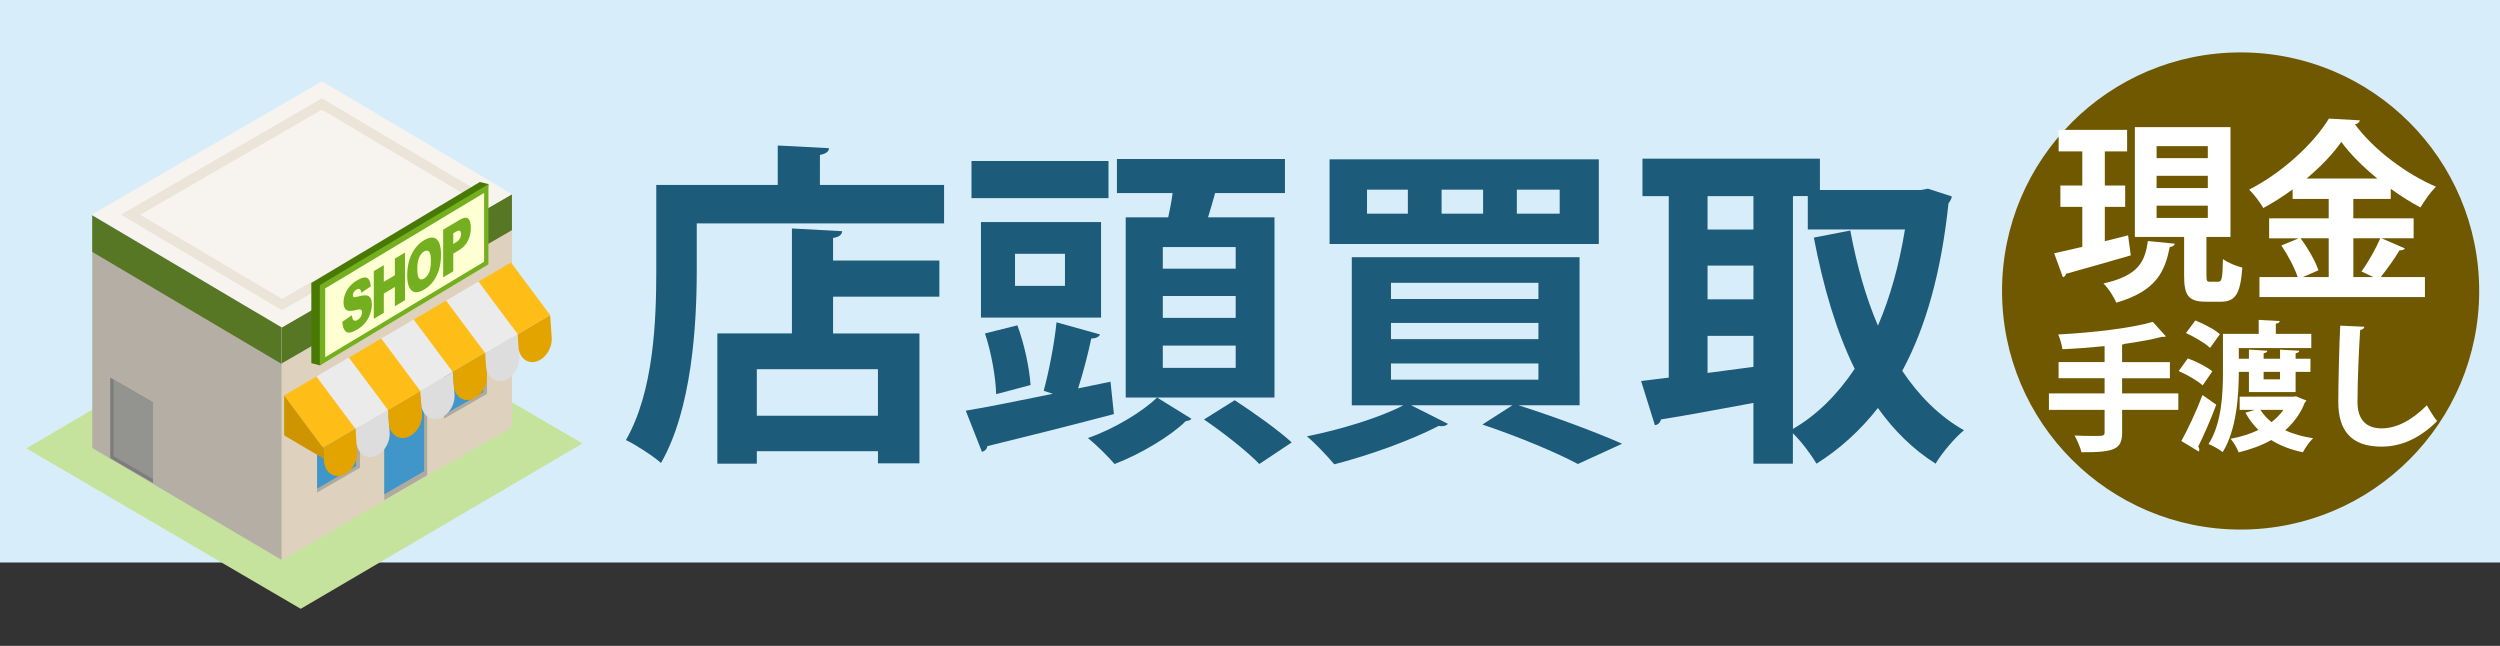
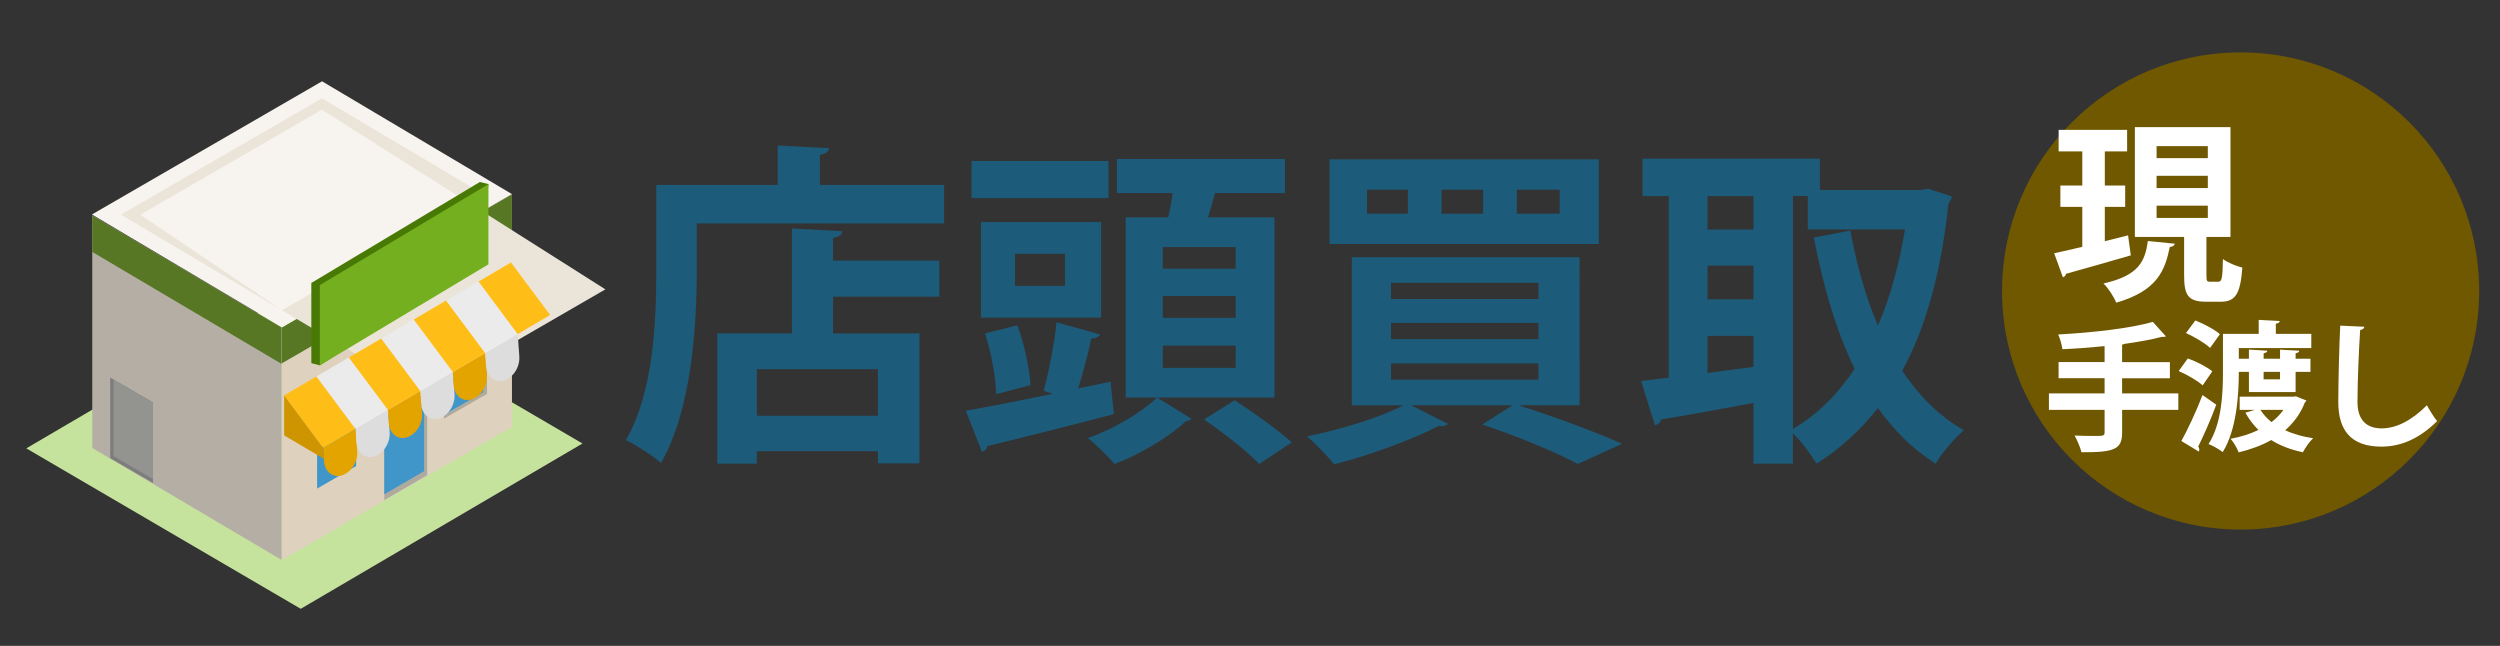
<svg xmlns="http://www.w3.org/2000/svg" version="1.1" id="レイヤー_1" x="0px" y="0px" width="200px" height="51.667px" viewBox="0 0 200 51.667" enable-background="new 0 0 200 51.667" xml:space="preserve">
  <rect x="0" y="0" width="200" height="51.667" fill="#333333" stroke="none" />
-   <rect fill="#D7EEFA" width="200" height="45" />
  <g>
    <g>
      <path fill="#1C5B7A" d="M65.593,14.797h9.934v3.077H55.74v3.778c0,4.4-0.404,11.121-2.861,15.387    c-0.594-0.539-2.051-1.483-2.807-1.836c2.24-3.887,2.43-9.609,2.43-13.551v-6.855h9.717v-3.158l4.104,0.216    c-0.027,0.27-0.217,0.432-0.729,0.54L65.593,14.797L65.593,14.797z M67.375,18.496c-0.027,0.297-0.244,0.458-0.729,0.539v1.809    h8.503v2.889h-8.503v2.942h6.91v10.392h-3.32v-0.972h-9.69v0.998h-3.158v-10.42h5.966v-8.396L67.375,18.496z M70.235,33.259    v-3.725h-9.69v3.725H70.235z" />
      <path fill="#1C5B7A" d="M88.841,30.535l0.271,2.592c-3.672,0.973-7.586,1.942-10.123,2.563c-0.027,0.242-0.216,0.403-0.432,0.459    l-1.296-3.294c1.809-0.297,4.292-0.811,6.964-1.35l-0.729-0.242c0.404-1.485,0.863-3.807,1.025-5.479l3.482,0.971    c-0.081,0.188-0.324,0.324-0.701,0.324c-0.244,1.188-0.648,2.727-1.053,3.994L88.841,30.535z M88.679,12.88v2.97H77.72v-2.97    H88.679z M88.085,17.766v7.64h-9.609v-7.64H88.085z M81.391,26.026c0.566,1.513,0.972,3.481,1.053,4.778l-2.753,0.729    c-0.027-1.296-0.378-3.32-0.892-4.857L81.391,26.026z M85.197,22.868v-2.564h-3.996v2.564H85.197z M95.318,33.503    c-0.08,0.105-0.242,0.162-0.459,0.188c-1.16,1.161-3.616,2.646-5.695,3.43c-0.485-0.568-1.43-1.513-2.132-2.08    c2.052-0.701,4.372-2.104,5.534-3.238L95.318,33.503z M101.959,17.388v14.414H90.057V17.388h3.4    c0.135-0.62,0.27-1.295,0.352-1.943h-4.455v-2.727h13.442v2.727h-5.587c-0.162,0.594-0.352,1.269-0.566,1.943H101.959z     M98.855,21.492v-1.728h-5.831v1.728H98.855z M98.855,25.432v-1.754h-5.831v1.754H98.855z M98.855,29.427v-1.781h-5.831v1.781    H98.855z M100.744,37.121c-0.918-0.972-2.914-2.537-4.426-3.563l2.456-1.539c1.459,0.945,3.51,2.402,4.563,3.375L100.744,37.121z" />
      <path fill="#1C5B7A" d="M126.368,32.423h-4.886c2.969,0.945,6.289,2.187,8.287,3.076l-3.537,1.621    c-1.674-0.894-4.67-2.16-7.641-3.158l2.402-1.539h-8.1l2.942,1.484c-0.081,0.106-0.271,0.188-0.485,0.188    c-0.082,0-0.162,0-0.244-0.027c-2.186,1.135-5.531,2.35-8.365,3.077c-0.514-0.621-1.539-1.7-2.188-2.24    c2.699-0.538,5.803-1.483,7.719-2.481h-4.129v-11.85h18.222L126.368,32.423L126.368,32.423z M127.906,12.746v6.775h-21.54v-6.775    H127.906z M112.629,17.091v-1.916h-3.268v1.916H112.629z M111.279,22.625v1.295h11.795v-1.295H111.279z M111.279,25.837v1.295    h11.795v-1.295H111.279z M111.279,29.078v1.295h11.795v-1.295H111.279z M118.648,17.091v-1.916h-3.32v1.916H118.648z     M124.775,17.091v-1.916h-3.428v1.916H124.775z" />
      <path fill="#1C5B7A" d="M154.232,15.094l1.916,0.621c-0.027,0.216-0.162,0.404-0.271,0.566c-0.566,5.398-1.781,9.853-3.697,13.388    c1.321,1.972,2.941,3.617,4.938,4.752c-0.729,0.594-1.782,1.834-2.269,2.672c-1.836-1.161-3.348-2.672-4.617-4.454    c-1.401,1.782-3.021,3.267-4.912,4.454c-0.432-0.729-1.215-1.781-1.889-2.43v2.43h-3.158v-4.858    c-2.779,0.513-5.508,1.024-7.396,1.322c-0.056,0.271-0.271,0.433-0.485,0.459l-1.105-3.536l2.214-0.27V15.688h-2.104v-2.996    h14.196v2.51h8.071L154.232,15.094z M140.275,15.688h-3.67v2.672h3.67V15.688z M136.605,21.249v2.699h3.67v-2.699H136.605z     M136.605,26.863v2.971l3.67-0.485v-2.481h-3.67V26.863z M143.436,15.688v18.625c1.916-1.106,3.563-2.753,4.939-4.806    c-1.484-3.022-2.512-6.559-3.268-10.5l2.916-0.567c0.513,2.727,1.215,5.291,2.213,7.612c0.973-2.268,1.701-4.858,2.16-7.693    h-7.773v-2.672L143.436,15.688L143.436,15.688z" />
    </g>
  </g>
  <g>
    <polygon fill="#C6E39D" points="24.648,22.647 46.597,35.48 24.058,48.705 2.104,35.869  " />
    <g>
      <polygon fill="#B5AEA5" points="7.381,17.236 22.527,26.197 22.527,44.794 7.381,35.841   " />
      <polygon fill="#587724" points="7.381,17.236 22.527,26.197 22.527,29.112 7.381,20.154   " />
      <polygon fill="#DED2BF" points="40.956,15.547 22.554,26.197 22.554,44.794 40.956,34.144   " />
      <polygon fill="#587724" points="40.956,15.547 22.554,26.197 22.554,29.063 40.956,18.414   " />
      <polygon fill="#AFAA9E" points="38.961,28.043 35.527,30.027 35.527,33.491 38.961,31.509   " />
-       <polygon fill="#AFAA9E" points="28.797,33.954 25.368,35.937 25.368,39.405 28.797,37.421   " />
      <polygon fill="#4196C9" points="28.491,34.125 25.368,35.936 25.368,39.089 28.491,37.281   " />
      <polygon fill="#4196C9" points="38.657,28.219 35.535,30.023 35.535,33.179 38.657,31.375   " />
      <polygon fill="#7D7D7D" points="8.816,30.208 12.242,32.192 12.242,38.639 8.816,36.654   " />
      <polygon fill="#939390" points="9.091,30.38 12.242,32.205 12.242,38.323 9.091,36.5   " />
      <polygon fill="#F7F3EE" points="25.763,6.504 7.354,17.158 22.554,26.18 40.956,15.528   " />
-       <path fill="#EBE4D8" d="M22.558,24.818L9.677,17.169l16.075-9.302l12.885,7.647L22.558,24.818z M11.22,17.178l11.344,6.737    l14.528-8.407L25.747,8.772L11.22,17.178z" />
+       <path fill="#EBE4D8" d="M22.558,24.818L9.677,17.169l16.075-9.302l12.885,7.647L22.558,24.818z l11.344,6.737    l14.528-8.407L25.747,8.772L11.22,17.178z" />
      <g>
        <polygon fill="#487904" points="38.388,20.975 39.074,14.728 38.388,14.559 24.906,22.637 24.906,29.053 25.586,29.228    " />
        <polygon fill="#73AF1E" points="39.074,21.147 39.074,14.728 25.586,22.807 25.586,29.228    " />
-         <polygon fill="#FEFFD2" points="38.729,20.938 38.729,15.432 26.015,23.07 26.015,28.576    " />
      </g>
      <polygon fill="#AFAA9E" points="34.173,31.397 30.744,33.382 30.744,40.007 34.173,38.022   " />
      <polygon fill="#4196C9" points="33.928,31.545 30.744,33.387 30.744,39.542 33.928,37.696   " />
      <g>
        <g>
          <path fill="#E3A400" d="M25.854,35.834l0.057,0.992c0.018,0.711,0.504,1.285,1.168,1.251c0.789-0.049,1.539-0.924,1.503-1.947      l-0.13-1.822L25.854,35.834z" />
          <polygon fill="#FFBE17" points="28.453,34.306 25.854,35.834 22.722,31.637 25.323,30.108     " />
        </g>
        <g>
          <path fill="#DDDDDD" d="M28.448,34.315l0.057,0.994c0.018,0.711,0.505,1.289,1.168,1.25c0.789-0.049,1.54-0.932,1.501-1.945      l-0.127-1.827L28.448,34.315z" />
          <polygon fill="#EBEBEB" points="31.047,32.785 28.448,34.315 25.315,30.119 27.913,28.589     " />
        </g>
        <g>
          <path fill="#E3A400" d="M31.041,32.795l0.057,0.999c0.019,0.707,0.508,1.28,1.167,1.247c0.792-0.049,1.542-0.929,1.502-1.948      l-0.13-1.829L31.041,32.795z" />
          <polygon fill="#FFBE17" points="33.638,31.264 31.041,32.795 27.91,28.601 30.51,27.073     " />
        </g>
        <g>
          <path fill="#DDDDDD" d="M33.632,31.28l0.06,0.997c0.017,0.709,0.506,1.281,1.164,1.244c0.796-0.05,1.549-0.93,1.51-1.944      l-0.133-1.825L33.632,31.28z" />
          <polygon fill="#EBEBEB" points="36.231,29.75 33.632,31.28 30.504,27.083 33.102,25.551     " />
        </g>
        <g>
          <path fill="#E3A400" d="M36.228,29.759l0.059,0.998c0.019,0.709,0.5,1.285,1.167,1.244c0.789-0.049,1.541-0.927,1.502-1.944      l-0.131-1.827L36.228,29.759z" />
          <polygon fill="#FFBE17" points="38.825,28.23 36.228,29.759 33.098,25.563 35.695,24.035     " />
        </g>
        <g>
          <path fill="#DDDDDD" d="M38.82,28.246l0.057,0.994c0.019,0.708,0.505,1.283,1.17,1.245c0.79-0.046,1.544-0.925,1.501-1.941      l-0.131-1.824L38.82,28.246z" />
          <polygon fill="#EBEBEB" points="41.418,26.716 38.82,28.246 35.69,24.047 38.29,22.515     " />
        </g>
        <g>
-           <path fill="#E3A400" d="M41.416,26.728l0.057,0.992c0.017,0.709,0.504,1.286,1.164,1.245c0.794-0.043,1.543-0.924,1.503-1.944      L44.011,25.2L41.416,26.728z" />
          <polygon fill="#FFBE17" points="44.011,25.199 41.416,26.728 38.284,22.526 40.879,20.997     " />
        </g>
      </g>
      <polygon fill="#CF9500" points="25.908,36.704 22.732,34.831 22.732,31.637 25.854,35.834   " />
    </g>
    <g>
      <path fill="#73AF1E" d="M27.382,25.749l0.766-0.527c0.019,0.175,0.054,0.292,0.102,0.356c0.079,0.105,0.203,0.112,0.357,0.019    c0.119-0.067,0.201-0.16,0.265-0.277c0.064-0.116,0.094-0.227,0.094-0.332c0-0.096-0.029-0.169-0.088-0.209    c-0.061-0.042-0.197-0.034-0.413,0.024c-0.354,0.094-0.605,0.094-0.753-0.011c-0.155-0.099-0.228-0.303-0.228-0.601    c0-0.195,0.036-0.404,0.113-0.625c0.077-0.216,0.195-0.428,0.351-0.618c0.159-0.195,0.372-0.373,0.641-0.533    c0.335-0.201,0.591-0.265,0.761-0.187c0.178,0.077,0.282,0.305,0.315,0.679l-0.763,0.519c-0.019-0.159-0.058-0.259-0.123-0.298    c-0.066-0.038-0.157-0.026-0.266,0.045c-0.097,0.053-0.17,0.126-0.215,0.209c-0.05,0.09-0.072,0.17-0.072,0.256    c0,0.057,0.021,0.102,0.06,0.13c0.036,0.026,0.129,0.019,0.27-0.021c0.353-0.099,0.604-0.137,0.756-0.114    c0.156,0.021,0.263,0.096,0.334,0.225c0.068,0.125,0.103,0.292,0.103,0.5c0,0.243-0.045,0.499-0.14,0.757    c-0.089,0.266-0.22,0.501-0.387,0.702c-0.165,0.208-0.373,0.385-0.625,0.532c-0.447,0.271-0.753,0.329-0.922,0.181    C27.5,26.379,27.406,26.124,27.382,25.749z" />
      <path fill="#73AF1E" d="M29.904,21.693l0.801-0.48v1.333l0.885-0.528v-1.333l0.808-0.482v3.81L31.59,24.5v-1.546l-0.885,0.529    v1.54l-0.801,0.484V21.693z" />
      <path fill="#73AF1E" d="M32.576,22.003c0-0.623,0.12-1.177,0.356-1.666c0.236-0.486,0.567-0.859,0.989-1.113    c0.436-0.256,0.771-0.288,1.006-0.086c0.233,0.197,0.354,0.606,0.354,1.22c0,0.445-0.054,0.842-0.156,1.189    c-0.1,0.345-0.251,0.656-0.447,0.931c-0.19,0.274-0.436,0.495-0.723,0.672c-0.294,0.173-0.54,0.249-0.732,0.228    c-0.191-0.019-0.347-0.144-0.47-0.367C32.634,22.786,32.576,22.446,32.576,22.003z M33.384,21.525    c0,0.388,0.046,0.636,0.147,0.745c0.094,0.111,0.227,0.113,0.396,0.016c0.175-0.108,0.306-0.268,0.406-0.487    c0.094-0.225,0.138-0.55,0.138-0.976c0-0.357-0.049-0.591-0.146-0.696c-0.102-0.107-0.235-0.11-0.404-0.006    c-0.164,0.095-0.291,0.255-0.391,0.484C33.429,20.833,33.384,21.139,33.384,21.525z" />
      <path fill="#73AF1E" d="M35.454,18.375l1.34-0.8c0.293-0.171,0.509-0.204,0.657-0.089c0.141,0.119,0.215,0.365,0.215,0.737    c0,0.384-0.078,0.733-0.238,1.046c-0.156,0.31-0.401,0.563-0.727,0.758l-0.441,0.266v1.412l-0.807,0.483L35.454,18.375    L35.454,18.375z M36.261,19.517l0.198-0.12c0.156-0.09,0.269-0.194,0.329-0.313c0.065-0.115,0.097-0.235,0.097-0.358    c0-0.122-0.028-0.206-0.086-0.256c-0.053-0.049-0.155-0.028-0.305,0.058l-0.233,0.136L36.261,19.517L36.261,19.517z" />
    </g>
  </g>
  <g>
    <path fill="#705800" d="M198.335,23.277c0,10.541-8.545,19.088-19.087,19.088c-10.541,0-19.085-8.547-19.085-19.088   c0-10.539,8.544-19.084,19.085-19.084C189.79,4.192,198.335,12.738,198.335,23.277z" />
    <g>
      <path fill="#FFFFFF" d="M174.266,31.468v1.322h-4.496v1.795c0,1.313-0.517,1.615-3.252,1.594c-0.09-0.383-0.349-0.977-0.551-1.336    c0.538,0.023,1.11,0.033,1.525,0.033c0.796,0,0.875,0,0.875-0.313v-1.772h-4.453v-1.322h4.453v-1.211h-3.68v-1.291h3.68v-1.277    c-1.122,0.111-2.288,0.201-3.376,0.246c-0.034-0.336-0.202-0.875-0.337-1.178c2.703-0.146,5.754-0.482,7.57-1.01l1.043,1.156    c-0.057,0.046-0.078,0.046-0.336,0.046c-0.843,0.225-1.863,0.401-2.974,0.561c-0.044,0.021-0.101,0.045-0.19,0.057v1.4h3.824    v1.291h-3.824v1.211H174.266z" />
      <path fill="#FFFFFF" d="M175.023,28.675c0.672,0.236,1.524,0.674,1.963,1.031l-0.774,1.123c-0.403-0.371-1.244-0.854-1.917-1.146    L175.023,28.675z M174.508,35.281c0.493-0.885,1.178-2.332,1.693-3.678l1.099,0.773c-0.448,1.223-1.009,2.467-1.446,3.354    c0.067,0.078,0.09,0.156,0.09,0.234c0,0.057-0.012,0.113-0.045,0.158L174.508,35.281z M176.807,27.833    c-0.402-0.381-1.256-0.885-1.929-1.188l0.751-1.01c0.662,0.271,1.537,0.717,1.963,1.1L176.807,27.833z M179.913,29.751h-0.808    c0,1.873-0.18,4.645-1.289,6.416c-0.248-0.203-0.809-0.527-1.133-0.642c1.064-1.657,1.154-4.069,1.154-5.774v-3.039h2.859v-1.122    l1.683,0.09c-0.012,0.111-0.103,0.189-0.313,0.213v0.818h2.838v1.133h-5.799v0.852h0.808v-0.729l1.47,0.09    c-0.012,0.102-0.09,0.168-0.292,0.203v0.436h1.313v-0.729c0.045,0.012,0.078,0.012,1.535,0.09c-0.01,0.102-0.09,0.168-0.291,0.203    v0.436h1.188v1.055h-1.188v1.615h-3.734L179.913,29.751L179.913,29.751z M183.671,31.703l0.841,0.338    c-0.021,0.078-0.078,0.111-0.123,0.156c-0.348,0.896-0.896,1.627-1.57,2.221c0.64,0.304,1.402,0.517,2.231,0.64    c-0.28,0.258-0.64,0.774-0.817,1.123c-0.977-0.203-1.817-0.527-2.535-0.978c-0.773,0.438-1.648,0.752-2.602,0.986    c-0.123-0.324-0.416-0.83-0.65-1.088c0.808-0.145,1.559-0.381,2.23-0.705c-0.414-0.404-0.763-0.865-1.043-1.381l0.752-0.225    h-1.212v-1.054h4.284L183.671,31.703z M180.833,32.791c0.226,0.359,0.526,0.687,0.886,0.978c0.383-0.291,0.695-0.617,0.953-0.978    H180.833z M182.402,29.751h-1.313v0.596h1.313V29.751z" />
      <path fill="#FFFFFF" d="M189.15,26.14c-0.022,0.135-0.123,0.225-0.336,0.258c-0.103,1.492-0.215,4.117-0.215,5.766    c0,1.437,0.729,2.107,1.93,2.107c1.111,0,2.345-0.57,3.623-1.85c0.168,0.313,0.604,1.031,0.817,1.268    c-1.401,1.391-2.882,2.041-4.452,2.041c-2.488,0-3.453-1.357-3.453-3.566c0-1.504,0.078-4.756,0.156-6.113L189.15,26.14z" />
    </g>
    <g>
      <path fill="#FFFFFF" d="M170.247,18.83l0.217,1.599c-1.878,0.543-3.88,1.117-5.183,1.474c-0.016,0.14-0.125,0.248-0.249,0.279    l-0.698-1.924c0.621-0.124,1.396-0.311,2.25-0.513v-3.196h-1.753v-1.707h1.753V12.11h-1.893v-1.723h5.478v1.723h-1.784v2.731    h1.629v1.707h-1.629v2.747L170.247,18.83z M173.986,19.497c-0.031,0.124-0.155,0.248-0.403,0.264    c-0.388,1.909-1.024,3.508-4.283,4.454c-0.187-0.465-0.651-1.195-1.024-1.536c2.841-0.637,3.322-1.77,3.555-3.398L173.986,19.497z     M176.516,22.026c0,0.45,0.031,0.513,0.295,0.513h0.652c0.279,0,0.342-0.248,0.372-1.815c0.356,0.279,1.086,0.573,1.552,0.683    c-0.154,2.142-0.574,2.73-1.723,2.73h-1.18c-1.442,0-1.754-0.527-1.754-2.11v-3.072h-3.94v-8.783h7.649v8.783h-1.924V22.026    L176.516,22.026z M172.527,11.691v0.962h4.098v-0.962H172.527z M172.527,14.065v0.979h4.098v-0.979H172.527z M172.527,16.456    v0.978h4.098v-0.978H172.527z" />
-       <path fill="#FFFFFF" d="M190.518,19.063l1.877,0.808c-0.078,0.108-0.231,0.17-0.435,0.154c-0.372,0.637-0.993,1.506-1.505,2.142    h3.538v1.599h-13.237v-1.599h3.057c-0.231-0.714-0.774-1.753-1.303-2.529l1.396-0.574h-2.375v-1.598h4.765v-1.553h-2.887v-0.76    c-0.745,0.543-1.536,1.055-2.343,1.489c-0.25-0.435-0.762-1.117-1.133-1.474c2.668-1.351,5.213-3.74,6.377-5.68l2.482,0.14    c-0.046,0.155-0.186,0.295-0.402,0.311c1.489,2.032,4.144,4.003,6.485,4.996c-0.465,0.466-0.899,1.103-1.241,1.661    c-0.791-0.419-1.599-0.932-2.373-1.49v0.807h-2.996v1.553h4.826v1.598L190.518,19.063L190.518,19.063z M186.296,19.063h-2.25    c0.591,0.792,1.194,1.847,1.429,2.561l-1.258,0.543h2.079V19.063L186.296,19.063z M190.189,14.283    c-1.162-0.946-2.188-1.971-2.885-2.933c-0.652,0.946-1.631,1.971-2.779,2.933H190.189z M188.918,21.717    c0.514-0.699,1.148-1.816,1.506-2.654h-2.156v3.104h1.599L188.918,21.717z" />
    </g>
  </g>
</svg>